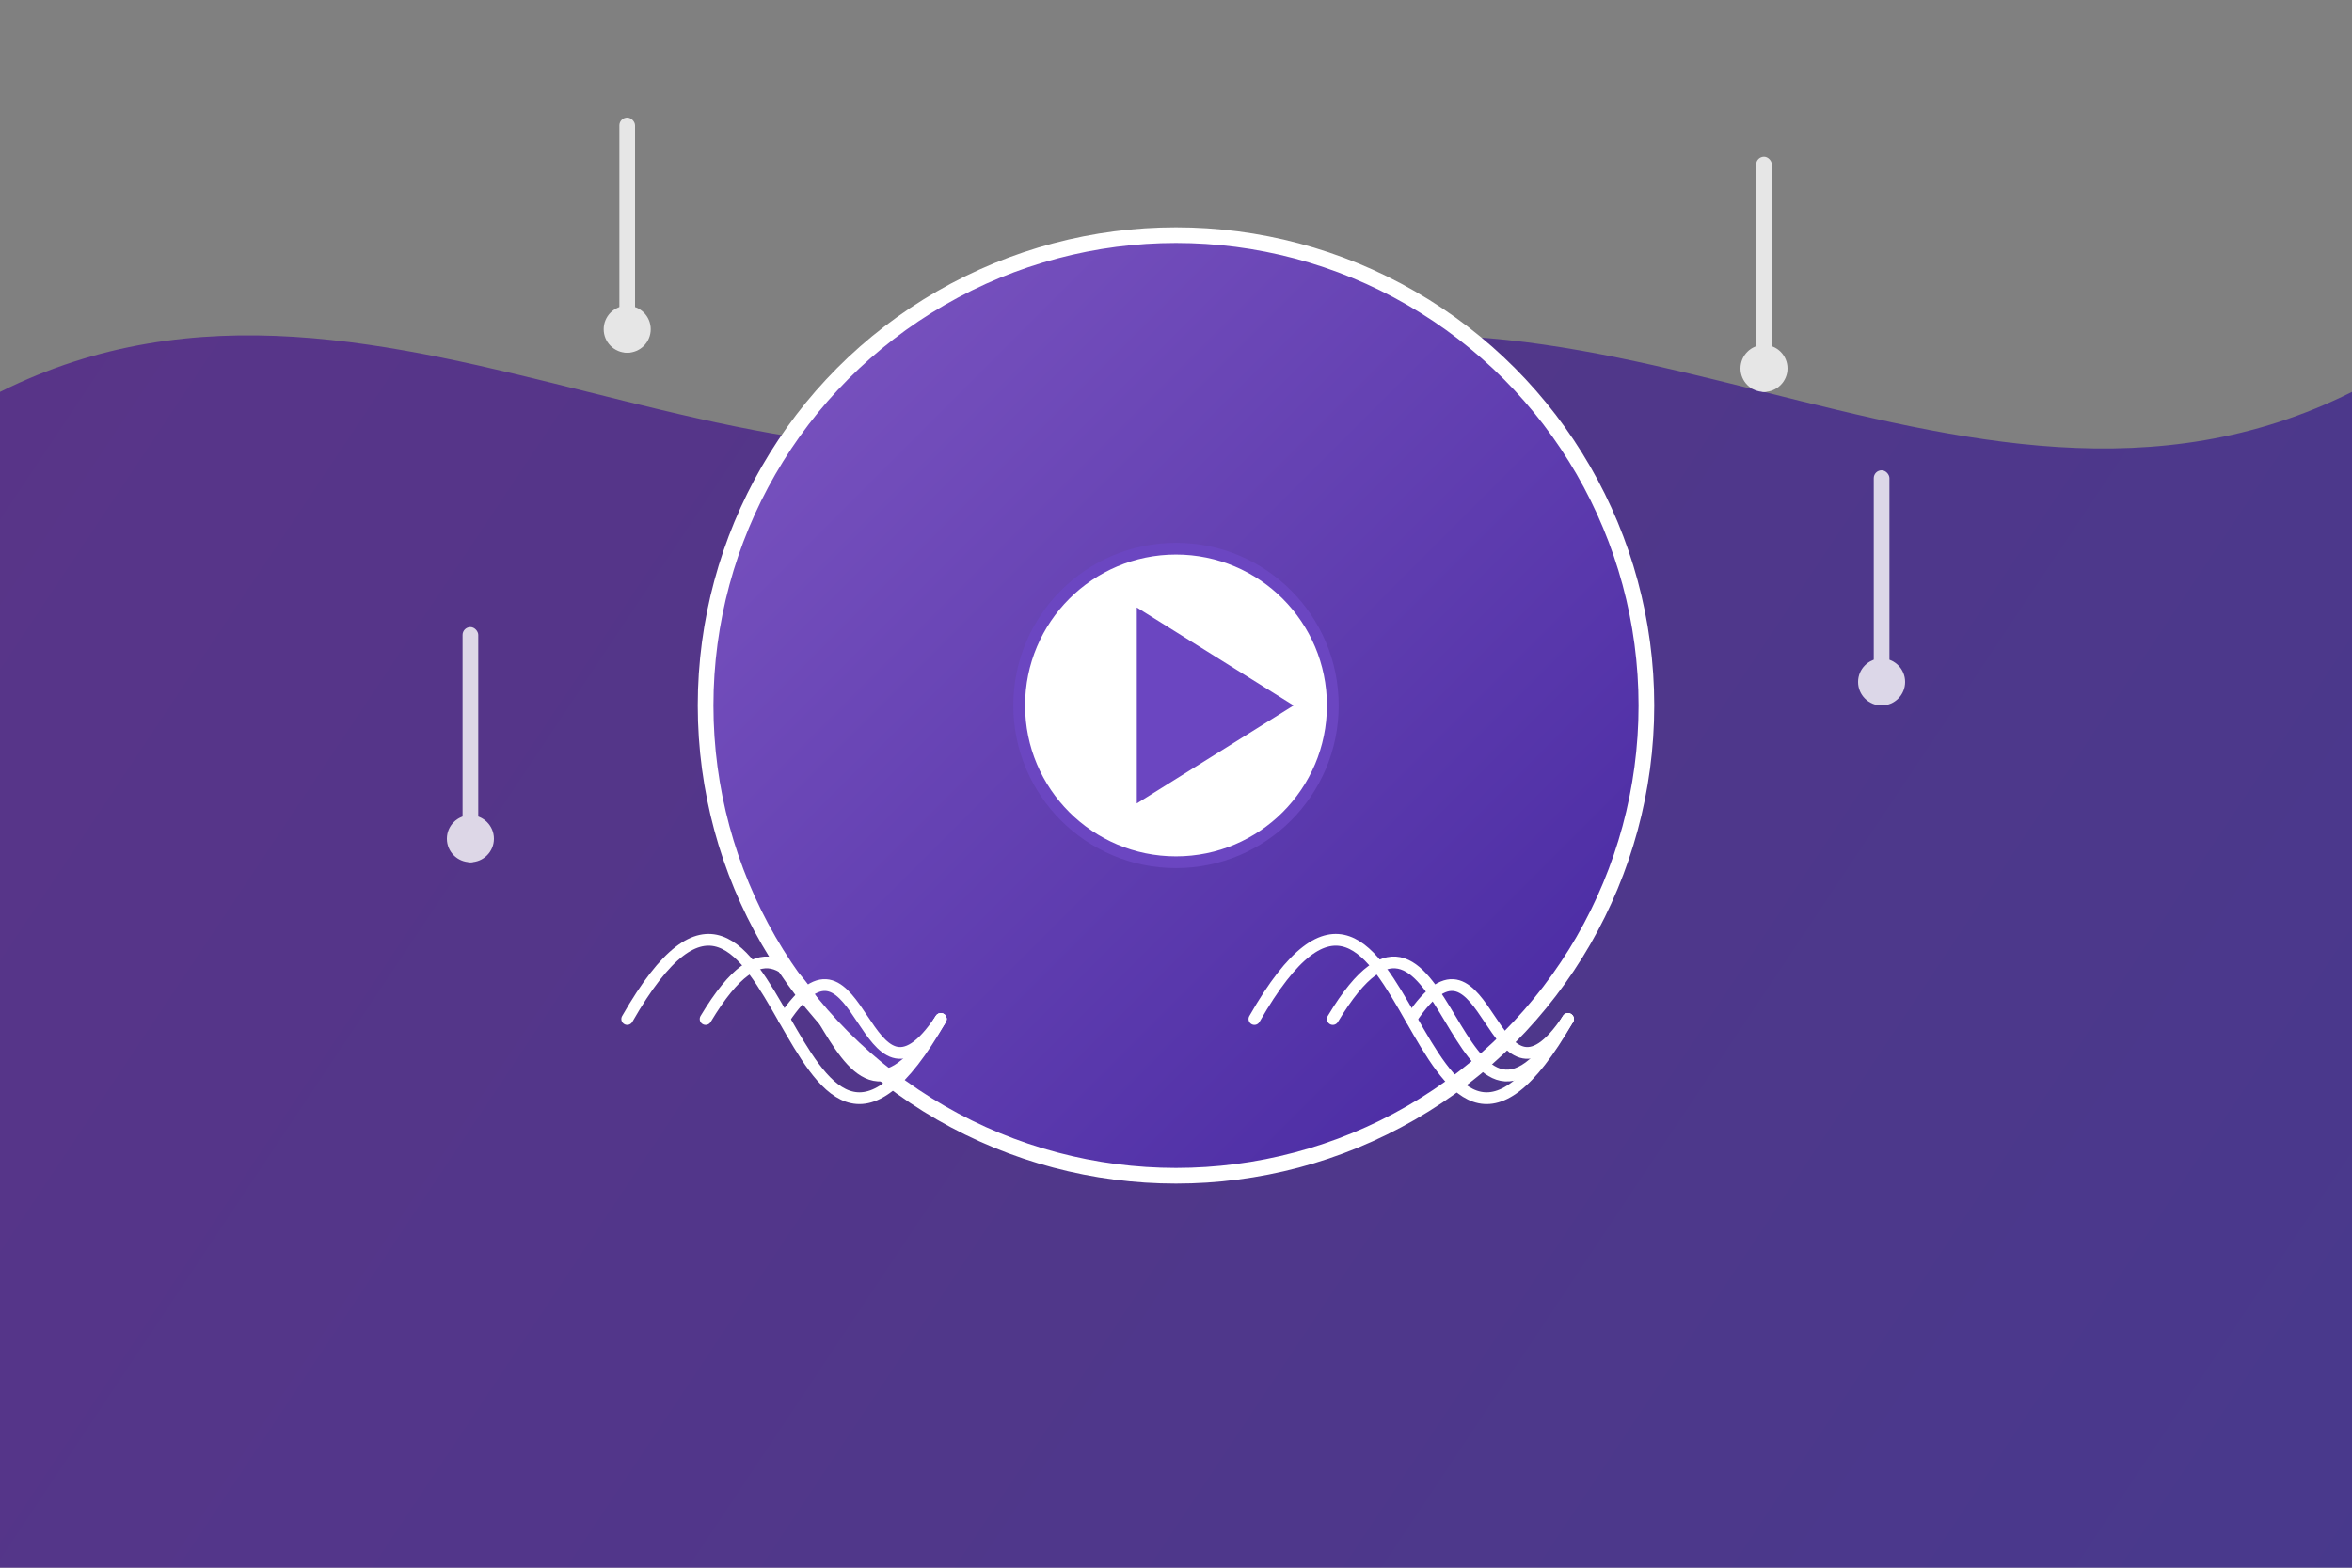
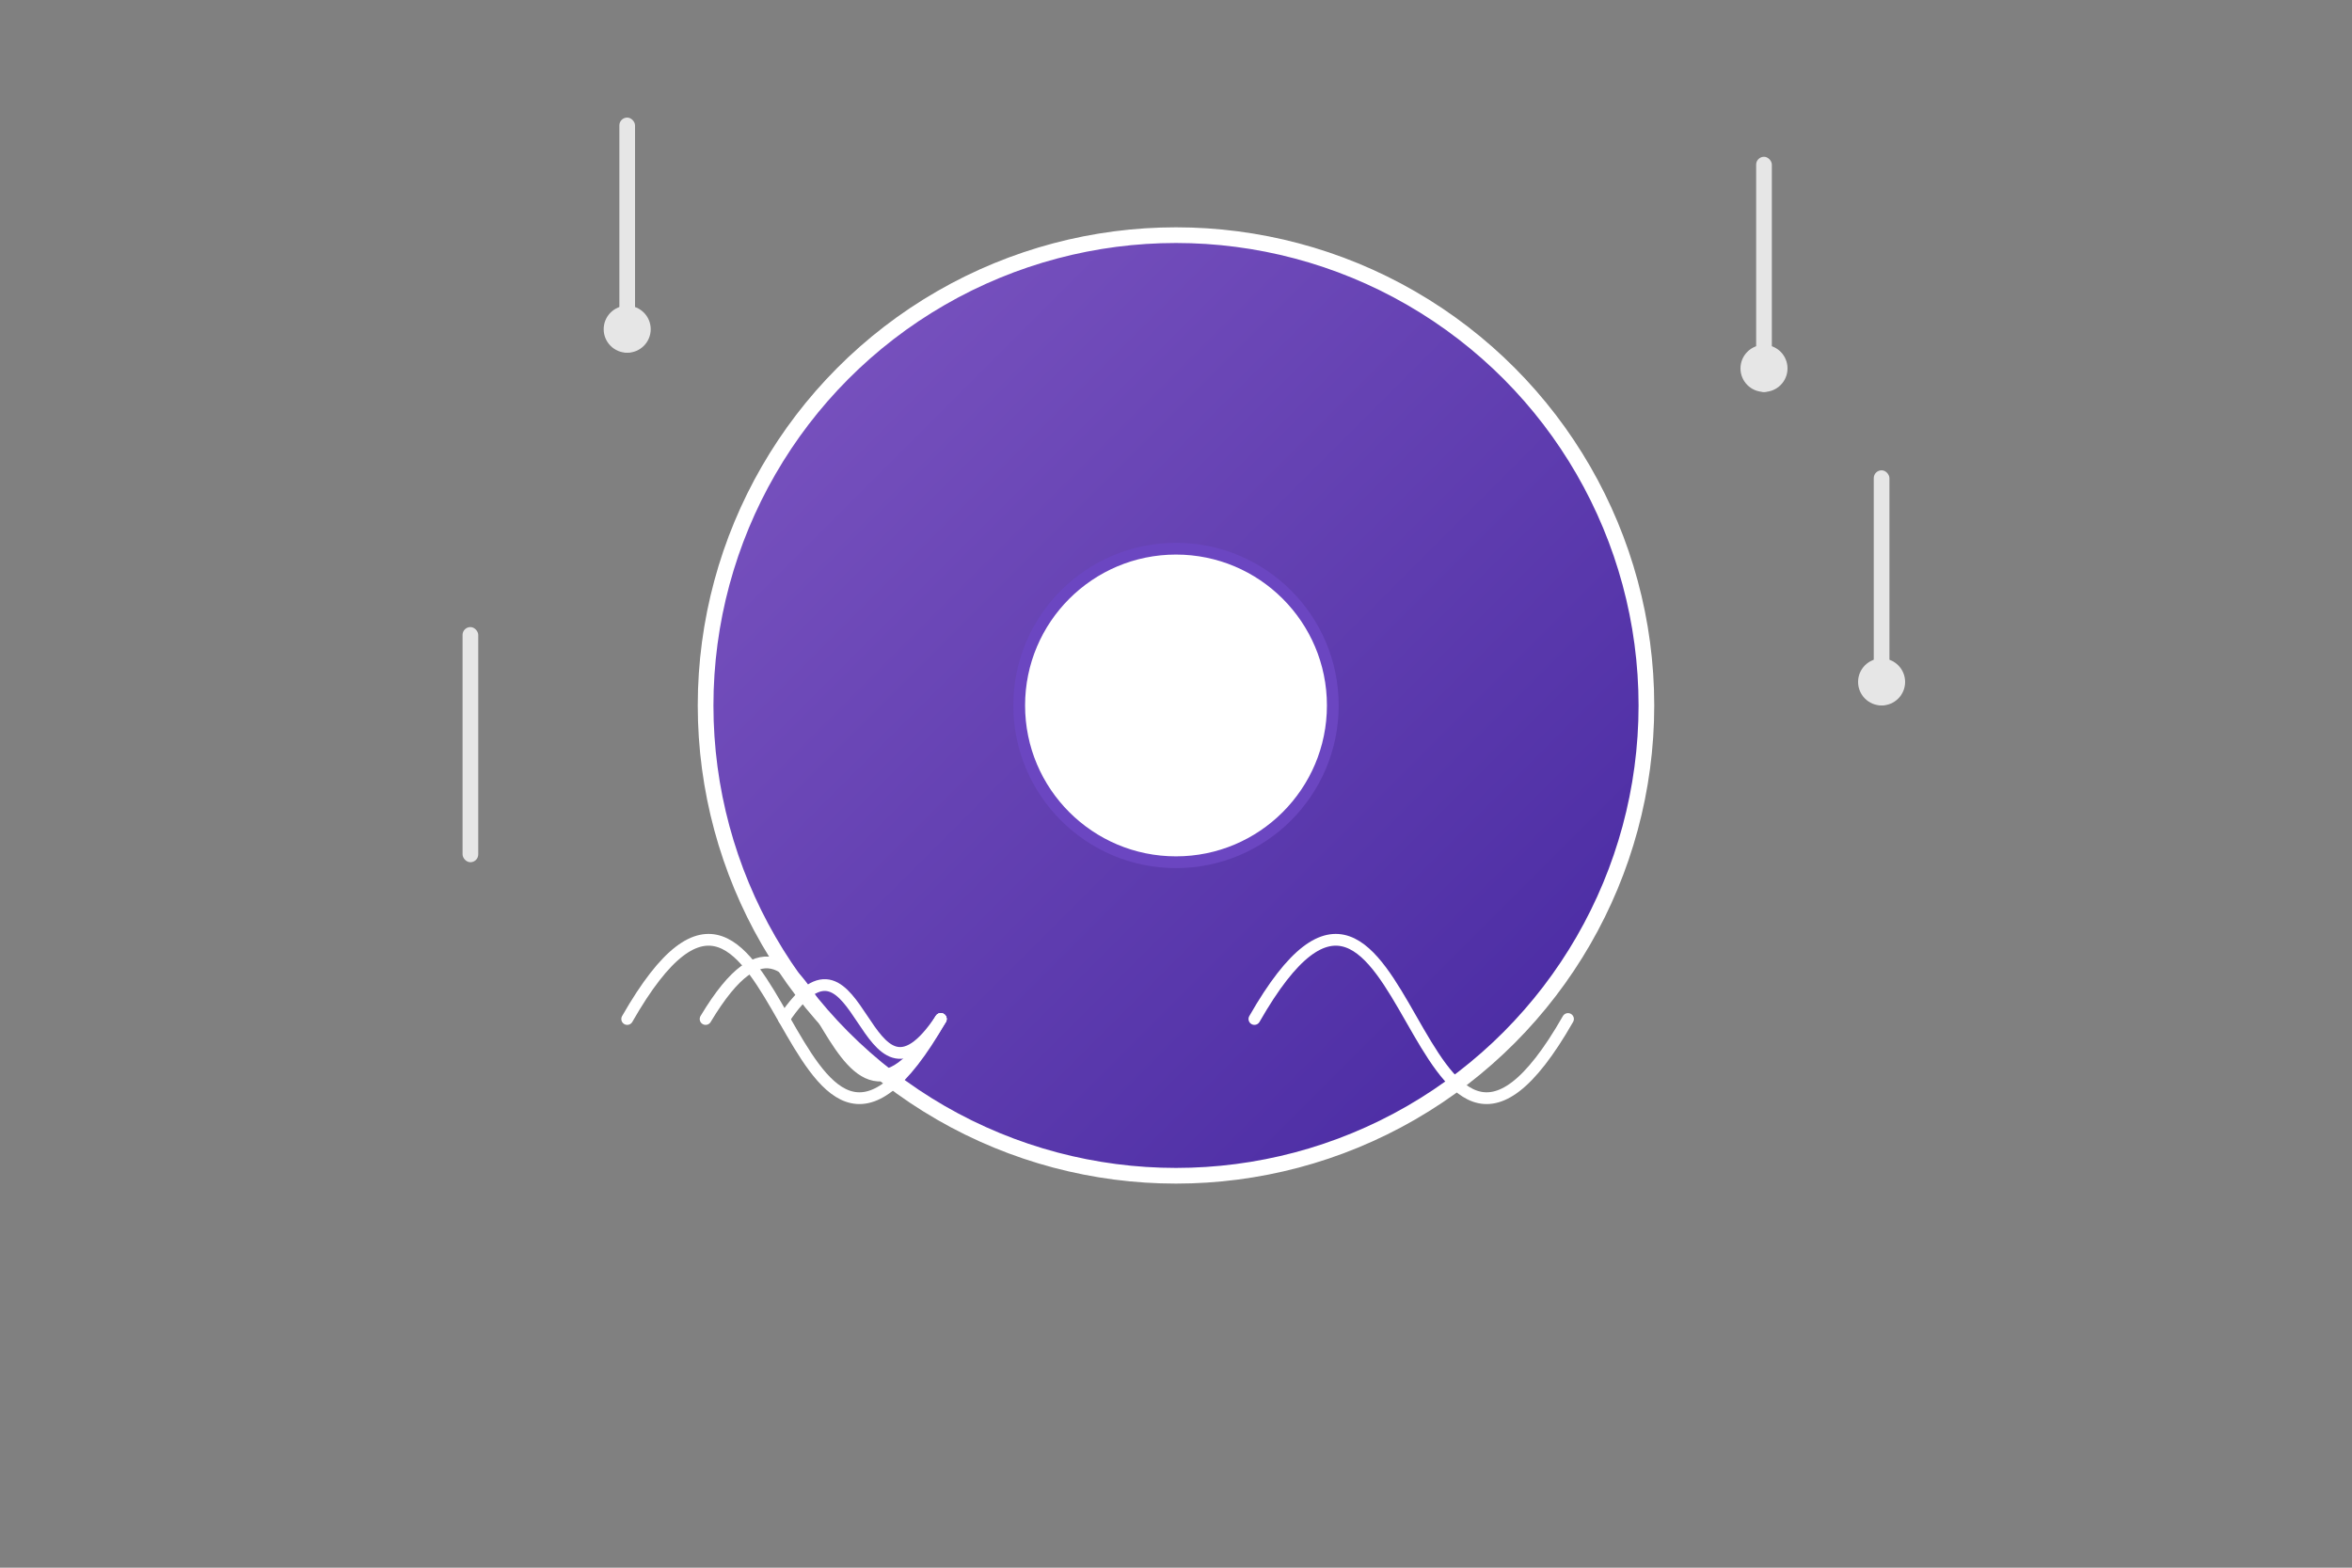
<svg xmlns="http://www.w3.org/2000/svg" width="600" height="400" viewBox="0 0 600 400" fill="none">
  <rect x="0" y="0" width="600" height="400" fill="#808080" stroke="none" />
-   <path d="M0 100C100 50 200 150 300 100C400 50 500 150 600 100V400H0V100Z" fill="url(#wave-gradient)" opacity="0.7" />
  <circle cx="300" cy="180" r="120" fill="url(#player-gradient)" stroke="#ffffff" stroke-width="4" />
  <circle cx="300" cy="180" r="40" fill="#ffffff" stroke="#6b46c1" stroke-width="3" />
-   <path d="M290 155V205L330 180L290 155Z" fill="#6b46c1" />
  <g opacity="0.8">
-     <path d="M120 220C123.314 220 126 217.314 126 214C126 210.686 123.314 208 120 208C116.686 208 114 210.686 114 214C114 217.314 116.686 220 120 220Z" fill="#ffffff" />
    <rect x="118" y="160" width="4" height="60" rx="2" fill="#ffffff" />
    <path d="M480 180C483.314 180 486 177.314 486 174C486 170.686 483.314 168 480 168C476.686 168 474 170.686 474 174C474 177.314 476.686 180 480 180Z" fill="#ffffff" />
    <rect x="478" y="120" width="4" height="60" rx="2" fill="#ffffff" />
    <path d="M160 90C163.314 90 166 87.314 166 84C166 80.686 163.314 78 160 78C156.686 78 154 80.686 154 84C154 87.314 156.686 90 160 90Z" fill="#ffffff" />
    <rect x="158" y="30" width="4" height="60" rx="2" fill="#ffffff" />
    <path d="M450 100C453.314 100 456 97.314 456 94C456 90.686 453.314 88 450 88C446.686 88 444 90.686 444 94C444 97.314 446.686 100 450 100Z" fill="#ffffff" />
    <rect x="448" y="40" width="4" height="60" rx="2" fill="#ffffff" />
  </g>
  <path d="M200 260C220 230 220 290 240 260" stroke="#ffffff" stroke-width="3" stroke-linecap="round" />
  <path d="M180 260C210 210 210 310 240 260" stroke="#ffffff" stroke-width="3" stroke-linecap="round" />
  <path d="M160 260C200 190 200 330 240 260" stroke="#ffffff" stroke-width="3" stroke-linecap="round" />
-   <path d="M360 260C380 230 380 290 400 260" stroke="#ffffff" stroke-width="3" stroke-linecap="round" />
-   <path d="M340 260C370 210 370 310 400 260" stroke="#ffffff" stroke-width="3" stroke-linecap="round" />
  <path d="M320 260C360 190 360 330 400 260" stroke="#ffffff" stroke-width="3" stroke-linecap="round" />
  <defs>
    <linearGradient id="wave-gradient" x1="0" y1="0" x2="600" y2="400" gradientUnits="userSpaceOnUse">
      <stop offset="0" stop-color="#4a148c" />
      <stop offset="1" stop-color="#311b92" />
    </linearGradient>
    <linearGradient id="player-gradient" x1="180" y1="60" x2="420" y2="300" gradientUnits="userSpaceOnUse">
      <stop offset="0" stop-color="#7e57c2" />
      <stop offset="1" stop-color="#4527a0" />
    </linearGradient>
  </defs>
</svg>